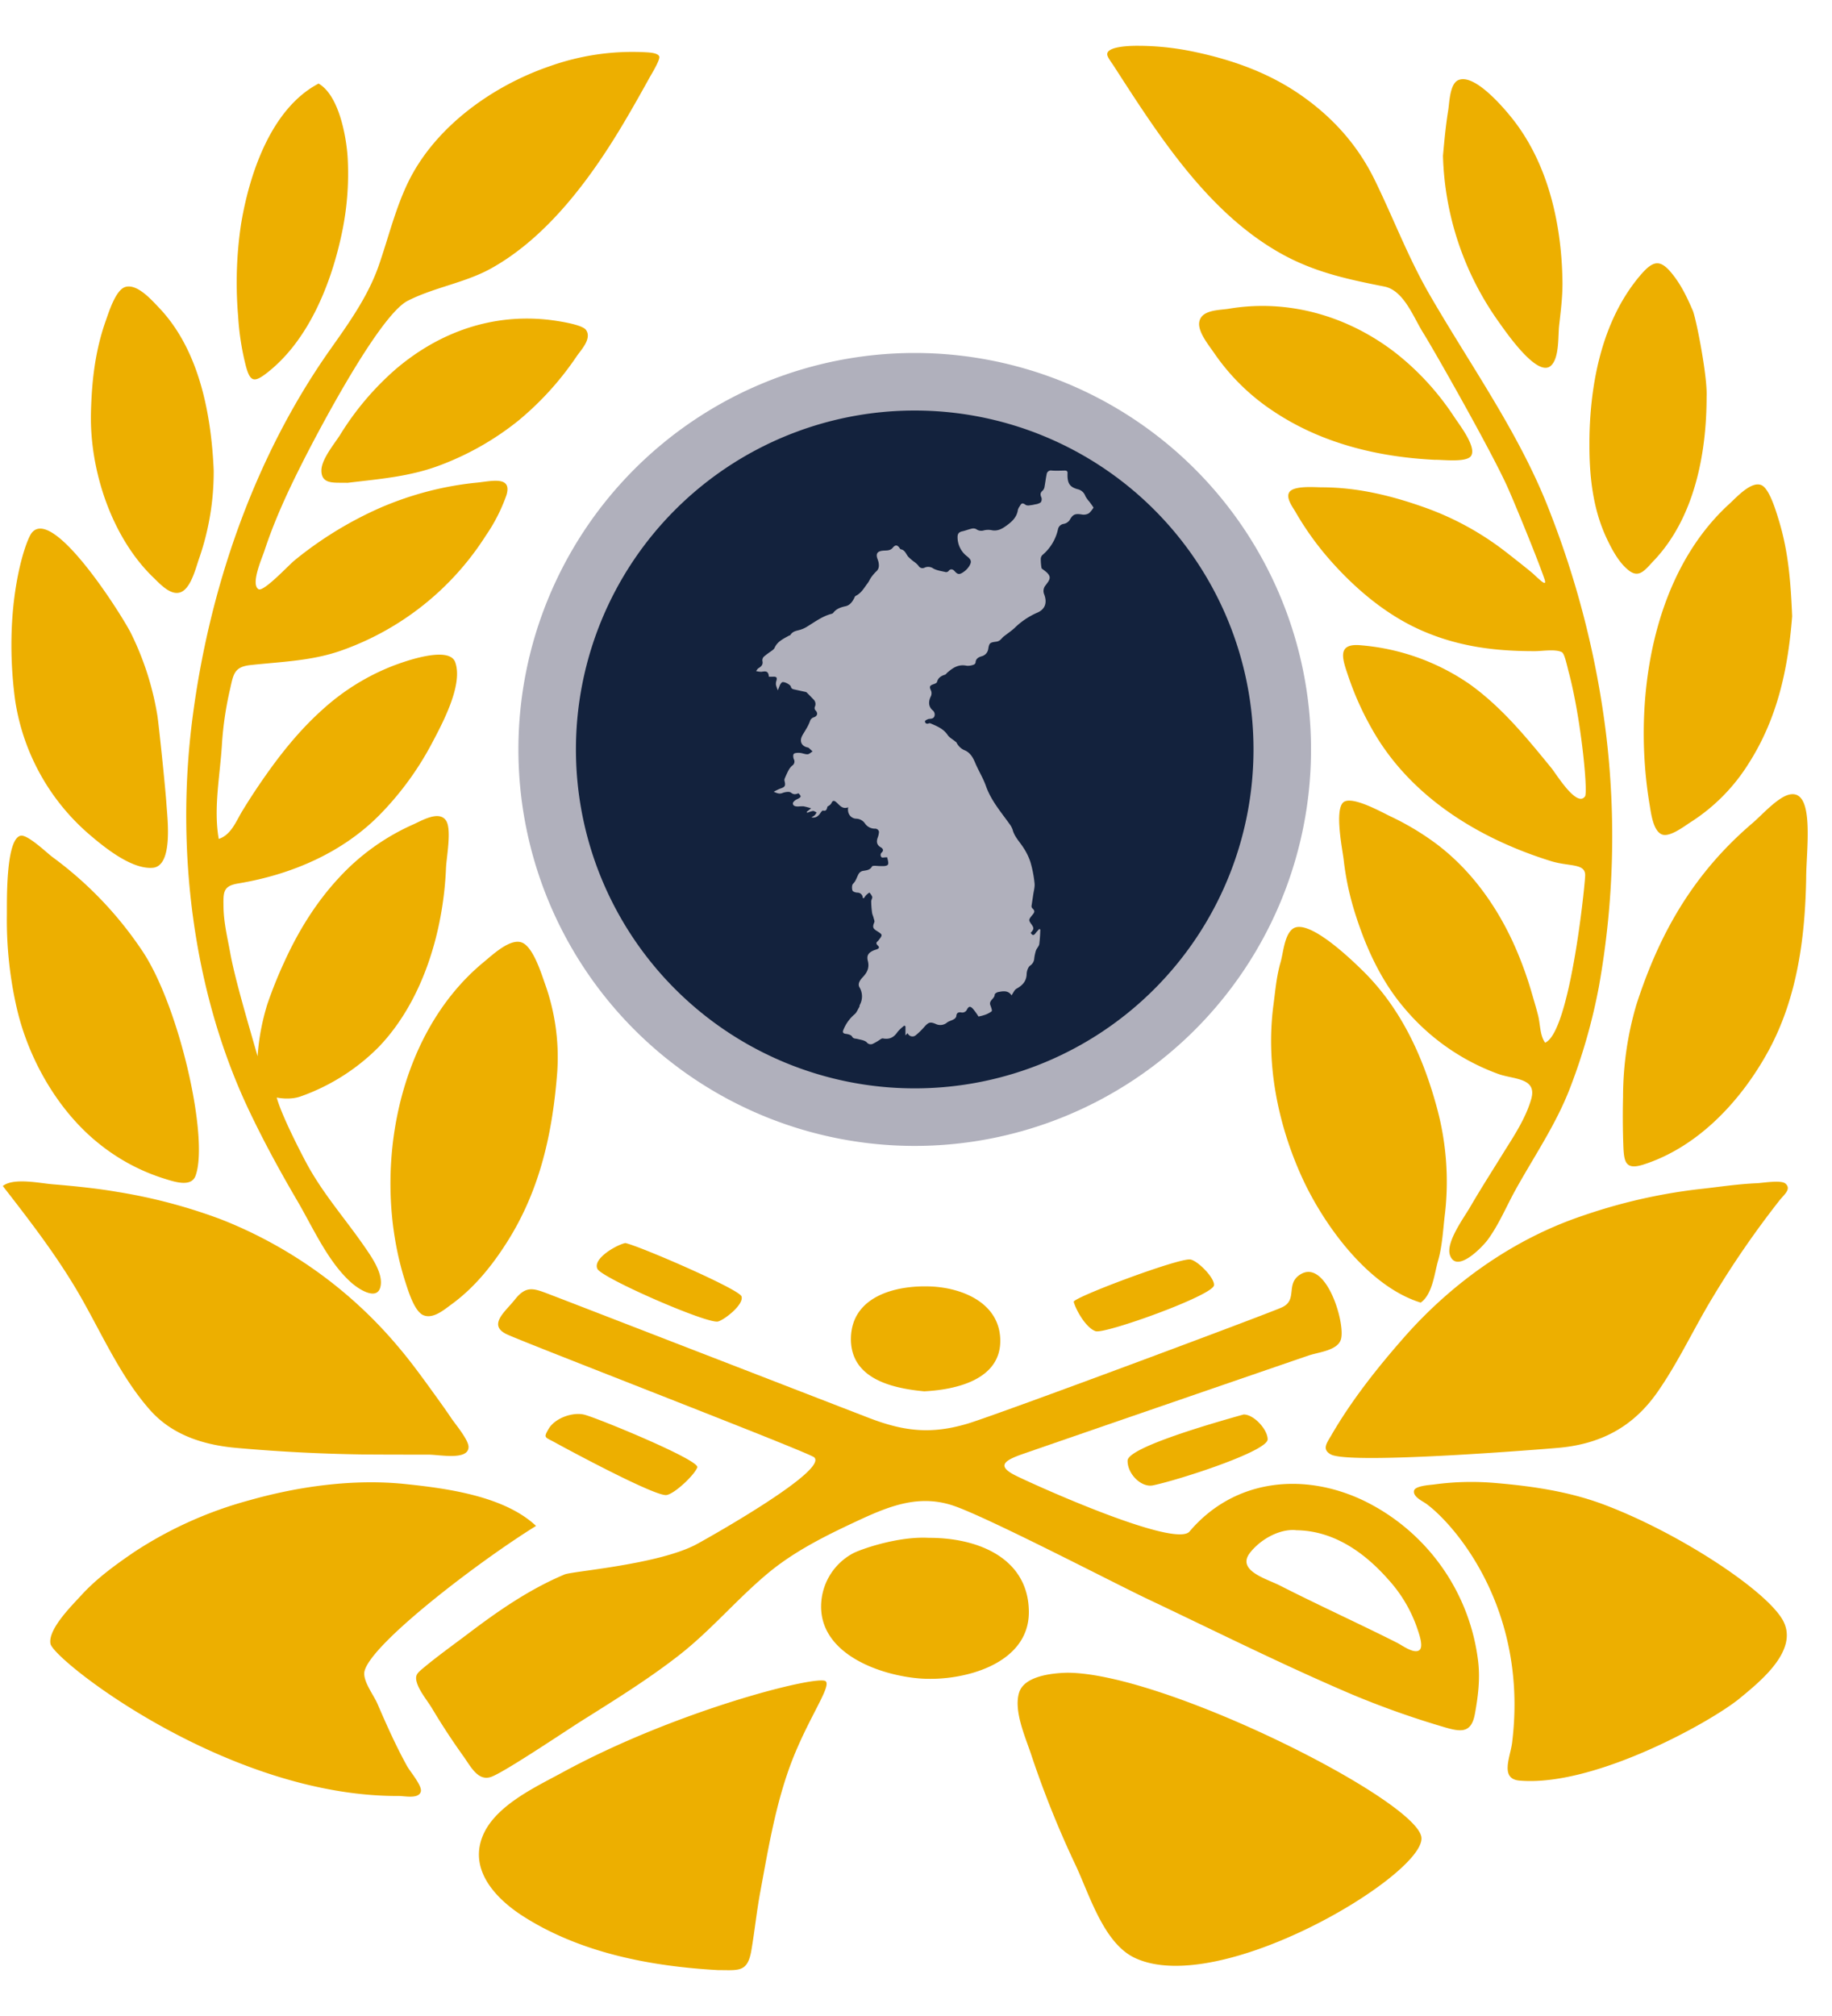
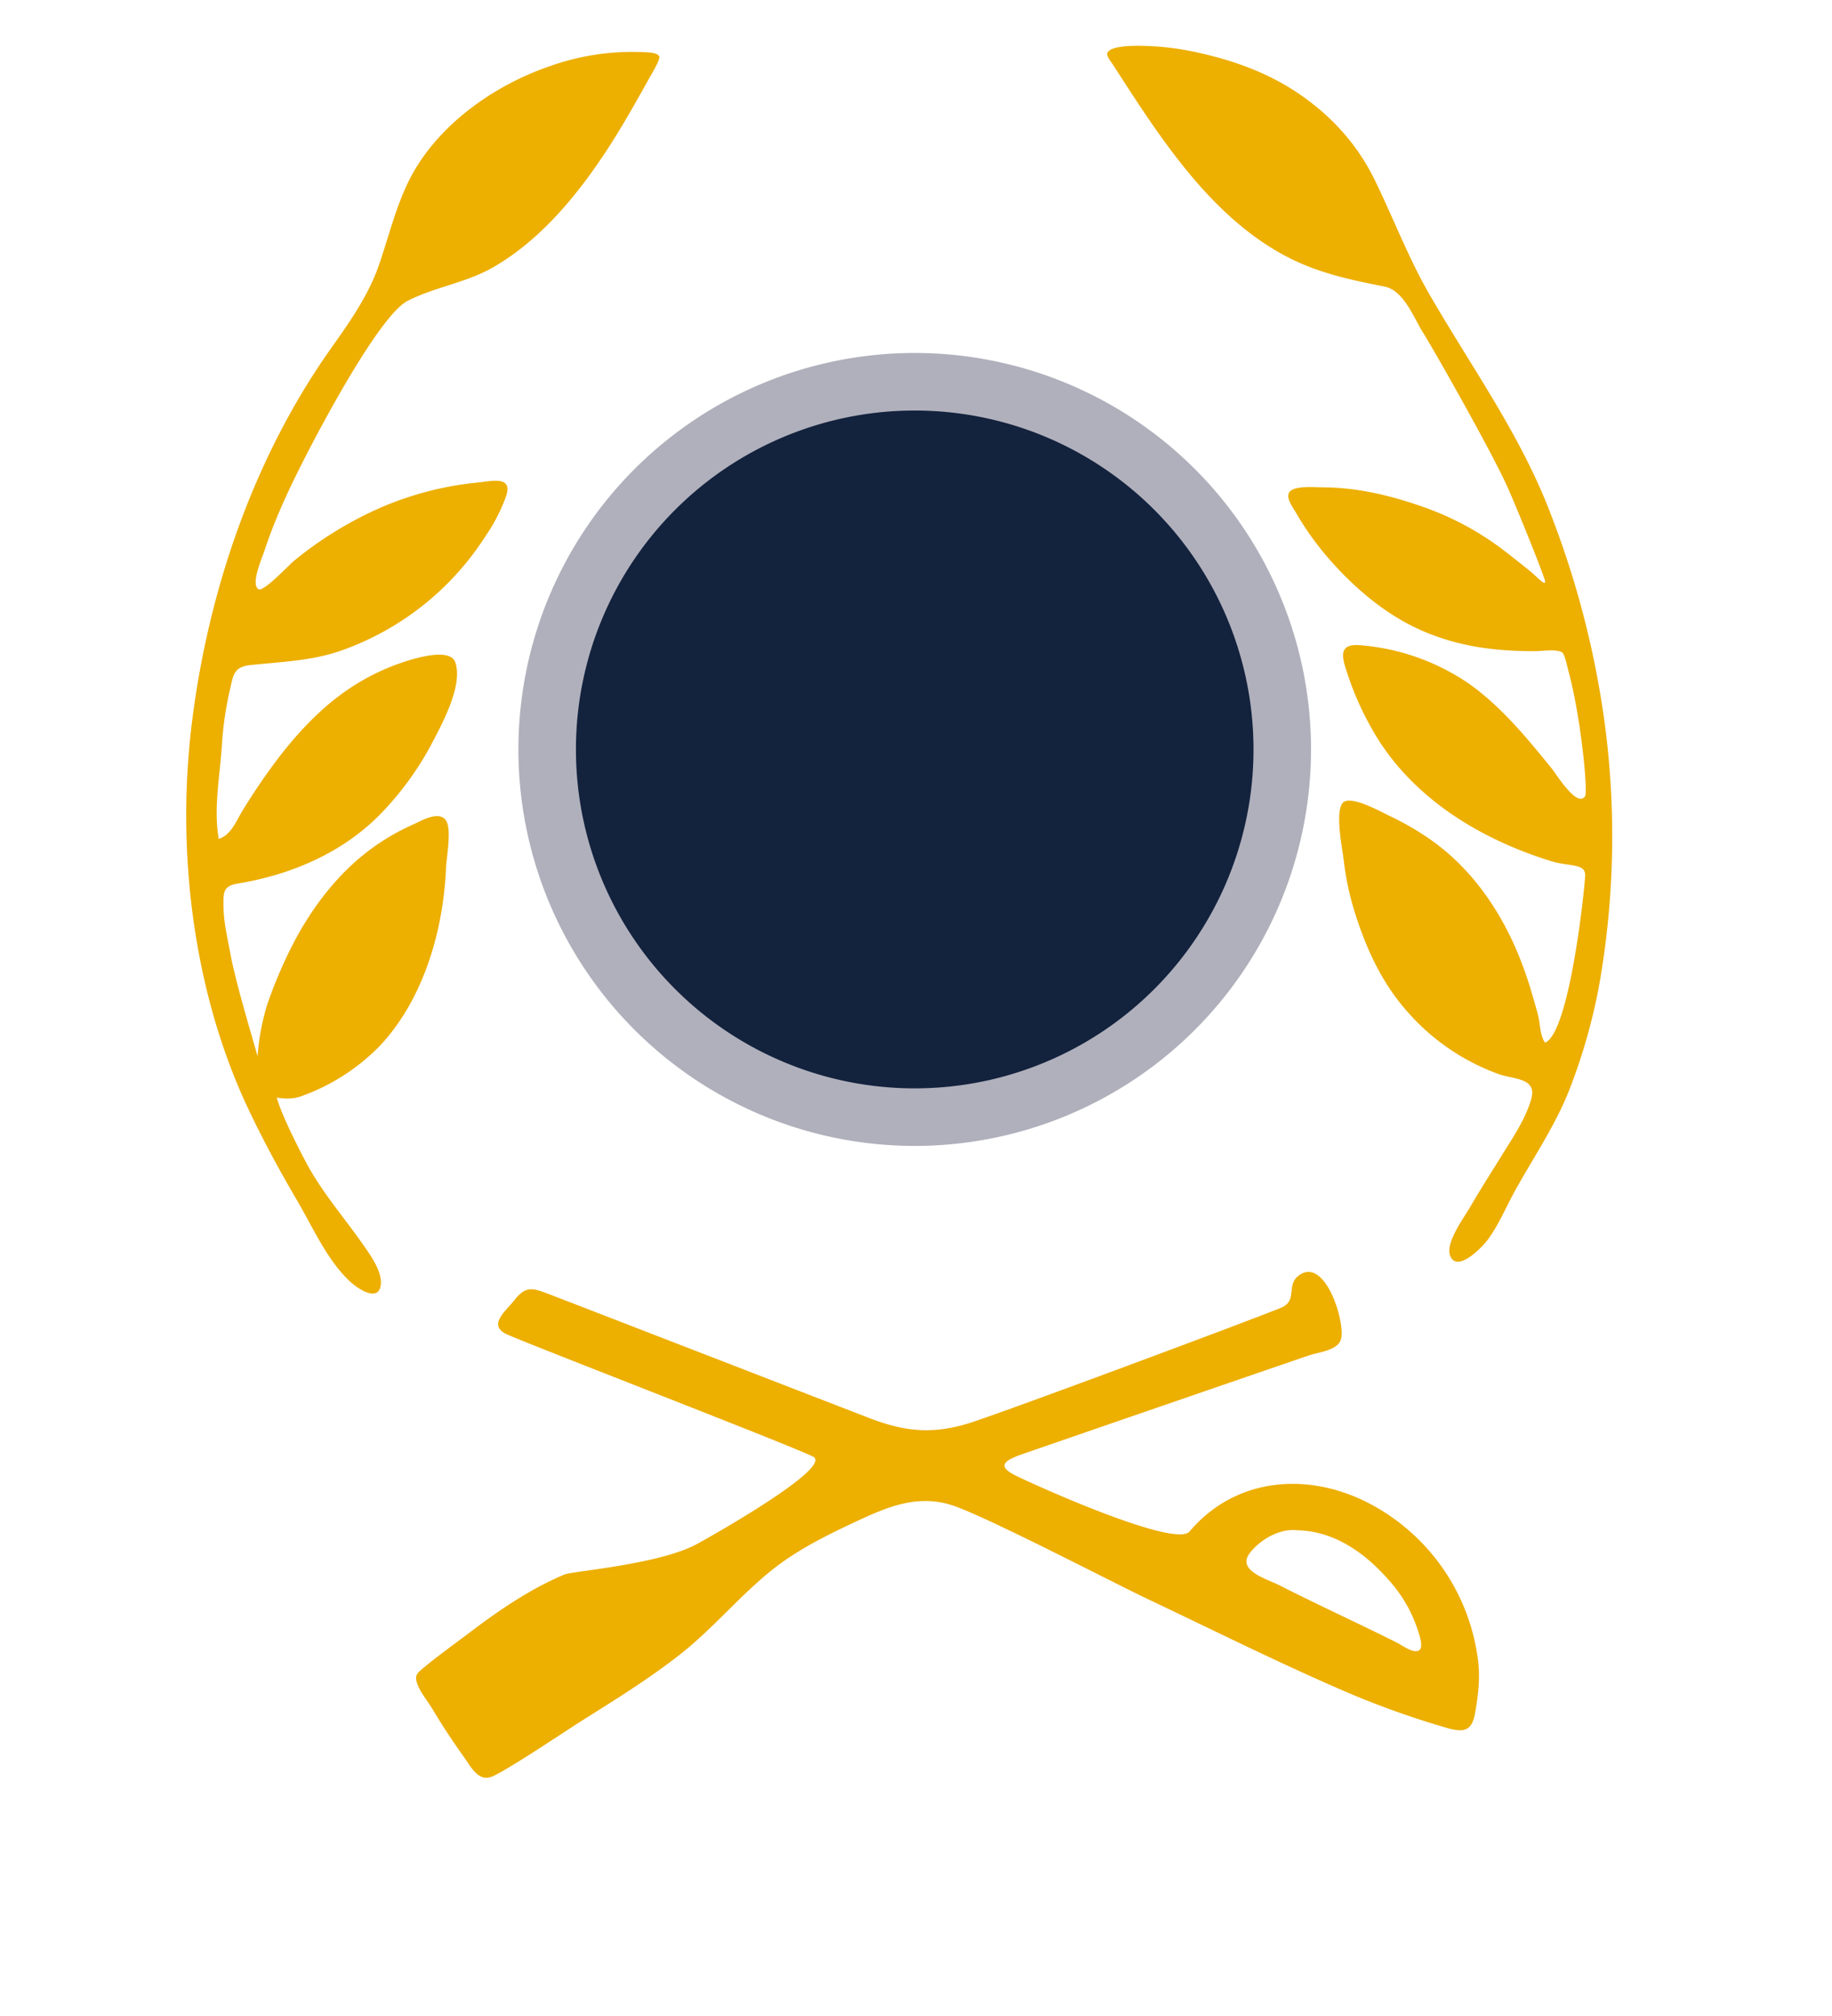
<svg xmlns="http://www.w3.org/2000/svg" width="20" height="22" fill="none" viewBox="0 0 20 22">
  <path fill="#EDAF00" d="M2.388 9.155c.14-.046.191-.2.264-.316.088-.144.182-.285.28-.422.176-.246.37-.479.596-.68.226-.204.487-.365.77-.474.137-.052.604-.216.671-.038.091.246-.142.674-.253.885a3.343 3.343 0 0 1-.55.76c-.412.43-.979.673-1.56.77-.169.027-.169.089-.166.257.003.18.045.342.076.516.055.296.214.824.296 1.114.013-.192.049-.382.106-.567.054-.157.115-.31.185-.461.152-.335.346-.65.597-.92.228-.248.504-.446.811-.582.096-.043.282-.155.358-.043.065.095.004.407 0 .52-.029.687-.25 1.445-.733 1.95a2.261 2.261 0 0 1-.851.54c-.124.045-.264.013-.264.013.048.179.236.55.323.713.182.339.426.61.642.924.071.103.182.263.172.397-.016.198-.226.07-.317-.009-.26-.226-.427-.612-.599-.904-.192-.328-.37-.655-.532-.998-.607-1.288-.79-2.83-.612-4.237.18-1.425.67-2.857 1.497-4.035.205-.29.417-.583.537-.922.107-.306.183-.628.325-.92.297-.608.927-1.053 1.549-1.265A2.69 2.69 0 0 1 7.043.57c.035.002.139.005.154.046.013.037-.094.208-.112.242-.086.155-.173.31-.263.462-.357.605-.836 1.263-1.462 1.61-.284.157-.616.204-.908.352-.313.158-.985 1.437-1.155 1.775-.157.31-.304.629-.412.959-.025.075-.15.357-.064.413.054.038.338-.27.396-.315.284-.232.599-.425.935-.573.338-.146.697-.24 1.063-.275.153-.016.38-.075.313.14a1.875 1.875 0 0 1-.225.44 3.085 3.085 0 0 1-1.585 1.256c-.324.112-.649.119-.986.156-.178.02-.184.102-.221.265a3.692 3.692 0 0 0-.088.598c-.02.335-.094.7-.035 1.033ZM7.608 16.85c.192-.105 1.437-.81 1.28-.947-.065-.057-3.214-1.27-3.363-1.346-.2-.101-.006-.246.095-.374.13-.165.213-.121.4-.05.203.077 2.836 1.097 3.46 1.338.388.15.685.184 1.086.064.34-.103 3.27-1.196 3.426-1.267.175-.077.047-.245.187-.349.288-.213.51.511.461.693-.032.125-.243.143-.35.179-.207.07-2.998 1.031-3.144 1.083-.202.072-.257.132-.047.234.313.151 1.737.782 1.887.605.49-.578 1.254-.653 1.916-.33a2.246 2.246 0 0 1 1.235 1.747c.023.194-.001.385-.036.576-.04.214-.157.195-.347.138a9.61 9.61 0 0 1-.991-.352c-.759-.323-1.5-.695-2.246-1.048-.35-.166-1.741-.89-2.112-1.014-.36-.12-.672-.005-1.006.149-.356.165-.718.34-1.021.594-.335.28-.617.618-.961.887-.33.258-.69.482-1.045.705-.162.1-.819.545-.996.62-.156.068-.237-.11-.323-.228a7.364 7.364 0 0 1-.334-.51c-.05-.084-.134-.183-.165-.276-.031-.093.003-.114.075-.175.152-.126.314-.242.472-.361.332-.252.677-.492 1.064-.654.09-.036 1.031-.108 1.443-.331Zm6.539-.152c-.185-.016-.394.107-.503.25-.146.192.186.282.326.353.424.216.857.412 1.282.626.054.027.185.126.244.08.052-.042-.016-.21-.032-.26a1.523 1.523 0 0 0-.306-.508c-.264-.3-.601-.537-1.011-.54ZM16.867 11.379c.264-.106.428-1.634.438-1.818.009-.145-.17-.101-.373-.164-.792-.246-1.546-.707-1.96-1.452a3.247 3.247 0 0 1-.244-.54c-.067-.2-.15-.391.131-.363a2.44 2.44 0 0 1 1.185.424c.352.252.621.583.894.917.054.067.278.435.366.307.033-.05-.043-.847-.177-1.351-.017-.061-.045-.206-.076-.222-.073-.037-.221-.01-.3-.011-.434 0-.831-.05-1.234-.227-.384-.169-.72-.453-.996-.766a3.244 3.244 0 0 1-.376-.523c-.03-.053-.114-.16-.067-.222.053-.071.282-.05.35-.05.406 0 .793.098 1.17.236a3.185 3.185 0 0 1 .836.465c.048.037.269.21.31.248.12.114.143.123.111.034-.076-.217-.302-.77-.395-.98-.17-.382-.805-1.501-.925-1.692-.106-.17-.21-.46-.422-.502-.405-.08-.77-.158-1.137-.365-.798-.45-1.334-1.294-1.818-2.044C12.14.69 12.1.639 12.09.606c-.031-.105.27-.107.344-.106.21.001.42.025.625.07.39.084.766.216 1.103.441.362.243.646.55.84.941.206.419.368.853.603 1.26.456.79 1 1.54 1.325 2.4a10 10 0 0 1 .602 2.385 9.322 9.322 0 0 1-.077 2.771 6.31 6.31 0 0 1-.313 1.1c-.155.405-.396.752-.604 1.129-.097.177-.177.37-.297.533-.063.084-.342.372-.412.166-.047-.14.156-.412.22-.523.122-.21.253-.413.38-.619.11-.174.231-.362.288-.562.064-.23-.186-.212-.354-.27A2.417 2.417 0 0 1 15.33 11c-.247-.289-.412-.645-.527-1.004a3.09 3.09 0 0 1-.134-.613c-.012-.108-.11-.577.009-.636.106-.052.402.114.496.159.183.086.357.19.519.312.356.272.624.638.814 1.042.083.178.152.363.208.551.026.091.055.184.078.276.022.093.019.213.074.29Z" />
-   <path fill="#EDAF00" d="M5.852 16.652c-.624.386-1.804 1.286-1.873 1.587-.022.101.098.255.14.35.1.232.203.463.325.684.033.06.167.215.15.278-.022.084-.179.047-.243.048-1.873.008-3.768-1.485-3.8-1.661-.029-.16.237-.42.335-.528.17-.186.372-.332.58-.474a4.356 4.356 0 0 1 1.253-.563c.539-.153 1.138-.236 1.697-.179.455.047 1.088.13 1.436.458ZM11.65 18.254c1.066 0 3.839 1.4 3.868 1.801.03.407-2.204 1.75-3.131 1.31-.335-.159-.49-.678-.64-1.001a10.826 10.826 0 0 1-.485-1.203c-.061-.19-.2-.488-.136-.691.057-.182.363-.212.524-.216ZM.03 12.943c.116-.093.4-.032.537-.02.239.02.485.044.721.085a5.87 5.87 0 0 1 1.129.3A4.835 4.835 0 0 1 4.35 14.7c.136.16.259.33.382.5.067.093.136.188.2.284.045.064.181.228.183.304.002.153-.315.086-.438.086-.239 0-.478 0-.717-.002a18.468 18.468 0 0 1-1.352-.069c-.366-.029-.722-.134-.972-.418-.324-.367-.528-.84-.772-1.262-.244-.42-.536-.798-.833-1.18ZM14.527 15.871c-.099-.056-.041-.125.007-.208.218-.377.497-.73.784-1.057.524-.6 1.204-1.086 1.963-1.34a6.011 6.011 0 0 1 1.256-.288c.215-.023.428-.057.645-.066.063-.003.266-.038.311.005.066.06-.017.12-.065.181-.264.336-.507.688-.727 1.054-.207.34-.374.705-.602 1.033-.27.39-.63.577-1.099.616-.128.011-2.268.186-2.473.07ZM15.573 16.412c-.045-.033-.149-.077-.136-.144.01-.054.177-.063.216-.068.224-.031.452-.036.678-.016.4.034.8.093 1.176.234.818.307 1.771.934 1.955 1.261.184.327-.246.67-.47.855-.312.256-1.589.968-2.404.897-.217-.019-.099-.259-.08-.416.18-1.464-.634-2.382-.935-2.603ZM7.835 21.499c-.73-.041-1.493-.186-2.12-.585-.288-.183-.592-.492-.451-.864.127-.338.574-.544.867-.703 1.258-.687 2.804-1.073 2.883-1 .07.063-.24.469-.424 1.024-.14.418-.211.848-.291 1.28-.039.21-.06.42-.096.631-.042.247-.139.217-.368.217ZM15.51 14.215c-.575-.177-1.062-.852-1.298-1.371-.264-.582-.394-1.24-.31-1.875.021-.159.033-.313.078-.468.03-.102.041-.298.134-.366.169-.12.643.34.767.462.42.414.66.946.81 1.507.098.368.127.752.085 1.13-.022.174-.029.362-.078.529-.04.141-.06.361-.188.452ZM6.084 11.69c-.05.663-.185 1.29-.547 1.862-.164.259-.358.5-.608.682-.08.058-.201.164-.308.118-.095-.041-.161-.255-.191-.348-.377-1.152-.127-2.7.852-3.506.092-.075.293-.268.421-.21.118.052.205.33.243.438.112.308.159.636.138.963ZM19.718 9.588c-.012.642-.096 1.292-.405 1.867-.293.542-.763 1.057-1.367 1.252-.2.065-.217-.024-.224-.205a8.925 8.925 0 0 1-.003-.534 3.56 3.56 0 0 1 .146-1.006c.194-.598.456-1.125.878-1.6.122-.137.254-.265.394-.384.097-.083.268-.277.397-.307.283-.064.184.601.184.917ZM2.135 12.83c-.047.131-.235.065-.342.032a2.168 2.168 0 0 1-.709-.379c-.46-.366-.786-.948-.909-1.518a4.284 4.284 0 0 1-.1-.972c.002-.13-.017-.836.15-.873.074-.017.286.186.344.23a4.079 4.079 0 0 1 .973 1.01c.41.594.743 2.06.593 2.47ZM19.565 6.725c-.045.576-.16 1.115-.477 1.61a2.037 2.037 0 0 1-.628.635c-.067.042-.213.157-.303.14-.108-.023-.132-.235-.147-.322-.186-1.1.003-2.5.87-3.29.074-.067.246-.261.357-.2.088.05.16.307.188.398.102.343.125.674.14 1.029ZM1.818 8.787c.011.158.072.666-.152.683-.234.018-.535-.23-.698-.37A2.403 2.403 0 0 1 .165 7.64C.03 6.628.27 5.917.345 5.817c.232-.303.992.906 1.085 1.094.14.283.237.585.288.897.013.077.089.8.1.98ZM18.631 4.329c0 .62-.132 1.323-.578 1.791-.1.106-.163.2-.285.094-.103-.087-.177-.23-.233-.35-.14-.303-.18-.635-.183-.965-.007-.653.12-1.388.56-1.9.138-.16.215-.173.348-.005.097.122.159.254.22.395.035.079.162.72.151.94ZM2.333 5.133a2.882 2.882 0 0 1-.156.952c-.037.101-.086.319-.194.373-.112.055-.236-.086-.31-.157-.456-.44-.695-1.171-.68-1.796.008-.343.045-.674.16-1 .033-.092.108-.34.214-.373.128-.04.285.138.365.222.443.461.574 1.164.601 1.779ZM15.667 5.018c-.619-.03-1.231-.177-1.754-.523a2.356 2.356 0 0 1-.66-.645c-.057-.084-.185-.237-.159-.344.03-.127.217-.12.322-.137.646-.108 1.29.077 1.808.473.255.198.475.438.652.708.056.085.248.33.183.426-.05.074-.316.039-.392.042ZM3.793 5.269c-.135-.006-.288.026-.284-.14.003-.119.14-.284.203-.382.166-.27.371-.512.61-.72.474-.403 1.053-.609 1.678-.536.072.009.352.047.397.109.067.093-.05.214-.1.286a3.301 3.301 0 0 1-.64.706 3.109 3.109 0 0 1-.85.484c-.33.126-.667.151-1.014.193ZM10.139 16.782c.55-.002 1.09.229 1.093.808.003.575-.723.761-1.185.727-.452-.034-1.133-.28-1.08-.846a.659.659 0 0 1 .342-.518c.075-.042.488-.19.83-.171ZM3.478.912c.221.127.302.572.317.803.017.295-.008.591-.074.88-.118.53-.362 1.128-.805 1.473-.141.11-.185.101-.232-.074a2.87 2.87 0 0 1-.084-.54 4.308 4.308 0 0 1 .032-1.011c.09-.542.326-1.258.846-1.531ZM15.753 1.7c.015-.166.03-.33.057-.495.014-.088.017-.291.111-.331.178-.077.503.311.596.429.383.488.527 1.13.54 1.74.005.172-.017.34-.036.51-.013.117.004.357-.092.44-.15.127-.49-.372-.573-.488a3.273 3.273 0 0 1-.603-1.805ZM10.09 15.183c-.357-.033-.817-.14-.8-.594.018-.437.472-.559.841-.551.35.006.778.167.789.58.011.442-.492.548-.83.565ZM7.613 16.012c-.028.08-.248.291-.338.303-.129.016-1.14-.531-1.224-.578-.101-.055-.12-.044-.063-.142.07-.122.27-.19.395-.156.153.041 1.246.49 1.23.573ZM13.576 15.436c.11-.003.263.163.263.271 0 .13-.96.441-1.25.502-.129.028-.282-.125-.279-.27.003-.144.948-.414 1.266-.503ZM11.722 14.207c-.016-.044 1.126-.473 1.269-.463.078.006.274.204.262.283-.017.112-1.19.533-1.292.5-.102-.034-.212-.223-.239-.32ZM6.827 13.565c.154.032 1.243.503 1.268.582.029.088-.185.255-.256.274-.115.03-1.27-.475-1.317-.574-.055-.114.215-.265.305-.282Z" />
  <path fill="#B0B0BC" d="M9.986 12.505a4.326 4.326 0 1 0 0-8.653 4.326 4.326 0 0 0 0 8.653Z" />
  <path fill="#13223D" d="M9.986 11.877a3.698 3.698 0 1 0 0-7.397 3.698 3.698 0 0 0 0 7.397Z" />
-   <path fill="#B0B0BC" fill-rule="evenodd" d="M9.419 9.799a.058.058 0 0 0-.06-.058c-.019-.001-.05-.011-.053-.024-.007-.022-.007-.059.007-.073.032-.031.04-.07.06-.106a.073.073 0 0 1 .042-.033c.04-.008.082-.007.105-.05.004-.007.025-.007.038-.007a.79.79 0 0 0 .094.003c.045-.005.05-.016.042-.059l-.009-.037-.016.001c-.016 0-.037.006-.045-.001a.036.036 0 0 1 .004-.054c.02-.02.012-.04-.01-.053-.047-.026-.053-.063-.035-.11a.223.223 0 0 0 .013-.06.042.042 0 0 0-.044-.035.13.13 0 0 1-.11-.058.12.12 0 0 0-.098-.051c-.06-.005-.097-.06-.084-.124-.066.025-.095-.026-.133-.058-.025-.02-.038-.015-.051.014a.087.087 0 0 1-.041.034c-.01.023-.007.056-.052.045-.005-.001-.018.015-.025.025-.022.033-.05.06-.1.05a.265.265 0 0 0 .037-.024.146.146 0 0 0 .02-.03c-.013-.006-.028-.017-.04-.016a.3.3 0 0 0-.062.02l-.006-.011.048-.038a.764.764 0 0 0-.083-.022c-.019 0-.038 0-.057.002-.027 0-.058-.003-.059-.034 0-.015.024-.035.041-.043.052-.025.055-.032.02-.067-.028.01-.05.018-.082-.007-.018-.015-.064-.007-.091.003-.034.014-.059.004-.097-.013a.7.7 0 0 1 .07-.034c.053-.017.061-.03.048-.083a.045.045 0 0 1 .002-.028c.013-.03.026-.061.042-.09a.18.18 0 0 1 .038-.049.053.053 0 0 0 .02-.07c-.008-.018-.011-.05 0-.06.01-.01.043-.012.065-.01.028.002.056.016.083.015.019 0 .037-.02.056-.031l-.04-.037a.042.042 0 0 0-.017-.007c-.059-.013-.085-.06-.062-.115.012-.028.03-.052.045-.079a.526.526 0 0 0 .045-.09.063.063 0 0 1 .045-.045c.04-.015.044-.049.013-.078a.04.04 0 0 1-.004-.037.068.068 0 0 0-.016-.08 3.364 3.364 0 0 0-.071-.073.028.028 0 0 0-.014-.008l-.123-.027c-.019-.004-.033-.009-.038-.03-.004-.023-.075-.06-.097-.048a.091.091 0 0 0-.026.039l-.019.048a.397.397 0 0 1-.02-.056.1.1 0 0 1 .003-.045c.012-.039.003-.05-.04-.047h-.041c-.005-.054-.023-.065-.08-.054a.23.23 0 0 1-.06-.008c.011-.014.017-.026.025-.03.032-.02.054-.04.044-.081a.058.058 0 0 1 .016-.046.882.882 0 0 1 .073-.055c.017-.013.038-.025.045-.043.03-.067.093-.096.152-.129.007-.004.017-.005.02-.01.026-.043.07-.045.112-.058a.303.303 0 0 0 .072-.034c.085-.052.165-.112.263-.138a.04.04 0 0 0 .02-.01c.034-.047.083-.062.137-.074.043-.01.07-.045.09-.083.005-.01.01-.026.02-.03.06-.03.09-.086.127-.135.016-.02.026-.046.041-.067a.475.475 0 0 1 .058-.067c.03-.029.028-.063.022-.098a.418.418 0 0 0-.014-.043c-.015-.05.001-.075.056-.082.022-.003.046-.001.069-.006a.078.078 0 0 0 .042-.024c.027-.035.05-.037.075-.002.004.006.009.015.015.016.046.009.056.05.08.08a.506.506 0 0 0 .073.062.245.245 0 0 1 .04.038.05.05 0 0 0 .068.02.096.096 0 0 1 .094.01c.04.022.09.028.135.039a.036.036 0 0 0 .03-.01c.022-.03.048-.022.067-.001.034.038.052.044.106.004a.216.216 0 0 0 .057-.063c.026-.046.017-.066-.024-.1a.262.262 0 0 1-.106-.22c.002-.034.02-.048.052-.055.032-.007.067-.021.102-.029a.07.07 0 0 1 .049.005.093.093 0 0 0 .083.014.198.198 0 0 1 .082-.003c.064.014.113-.011.16-.045.062-.044.118-.093.13-.174a.12.12 0 0 1 .02-.041c.021-.039.032-.039.069-.013.014.005.029.005.043.002a.371.371 0 0 0 .057-.01.137.137 0 0 0 .06-.021.059.059 0 0 0 .008-.054c-.014-.031-.014-.053.015-.076a.082.082 0 0 0 .02-.046c.008-.044.013-.087.022-.13a.048.048 0 0 1 .019-.034.047.047 0 0 1 .037-.008c.046.003.093.001.14 0 .024 0 .035.007.032.032v.03c.003.083.03.12.112.142a.115.115 0 0 1 .083.075.313.313 0 0 0 .043.06c.015.02.03.04.046.065a.27.27 0 0 1-.05.062.113.113 0 0 1-.075.014c-.078-.013-.101-.002-.138.064a.105.105 0 0 1-.062.038.074.074 0 0 0-.063.059.51.51 0 0 1-.17.281.062.062 0 0 0-.018.043.62.62 0 0 0 .008.097c0 .007.012.014.02.02a.51.51 0 0 1 .041.033c.035.036.037.061.009.103l-.025.034a.095.095 0 0 0-.016.098c.036.093.011.166-.08.203a.827.827 0 0 0-.244.166c-.037.034-.08.062-.12.094-.014.012-.025.028-.04.039a.079.079 0 0 1-.036.015c-.071.009-.079.013-.09.078a.096.096 0 0 1-.074.082c-.035.011-.063.027-.065.07a.033.033 0 0 1-.022.022.173.173 0 0 1-.075.011c-.09-.019-.151.023-.211.075-.009.008-.016.02-.026.023-.043.013-.075.034-.087.08-.002.01-.022.018-.036.023-.045.015-.049.028-.03.068a.08.08 0 0 1 0 .063c-.027.053-.03.11.016.152a.059.059 0 0 1 .022.067c-.011.03-.039.026-.064.03-.014.004-.039.017-.039.025 0 .021.017.033.042.023a.026.026 0 0 1 .018 0c.07.03.141.058.187.126.019.029.054.047.082.07.005.005.014.009.016.015.02.039.053.07.094.085.063.03.09.088.114.146.036.082.084.16.113.243.055.156.162.28.257.413.015.019.026.04.034.063.02.077.077.131.118.196a.652.652 0 0 1 .076.156c.022.075.037.152.045.23.005.04-.008.083-.014.125l-.019.126c0 .01.004.02.012.027.034.029.014.05-.007.075-.038.047-.038.052-.004.099.027.038.026.052-.01.091.02.03.032.031.053.004.012-.016.026-.03.04-.046l.012.005a1.563 1.563 0 0 1-.011.159c-.004.025-.028.046-.037.072a.502.502 0 0 0-.018.084.1.1 0 0 1-.043.078c-.025.017-.04.063-.04.096-.004.078-.046.121-.11.157-.024.013-.036.046-.055.073-.037-.057-.093-.046-.147-.036-.014.003-.037.018-.037.028 0 .046-.067.062-.047.116.008.022.022.058.014.066a.272.272 0 0 1-.087.043.456.456 0 0 1-.057.014.66.66 0 0 0-.062-.086c-.029-.03-.045-.025-.064.01a.055.055 0 0 1-.064.031c-.034-.004-.05.008-.052.042a.052.052 0 0 1-.026.032c-.022.014-.052.02-.073.035a.114.114 0 0 1-.126.017c-.06-.026-.08-.018-.124.032a.747.747 0 0 1-.092.09.056.056 0 0 1-.09-.022l-.024.025V11.2l-.012-.008a.423.423 0 0 0-.075.07c-.039.058-.087.084-.159.07-.012-.003-.028.011-.041.019a.556.556 0 0 1-.072.041.054.054 0 0 1-.064-.018c-.023-.022-.066-.027-.1-.036-.023-.006-.046 0-.061-.028-.01-.017-.043-.025-.067-.028-.03-.003-.037-.018-.028-.04a.433.433 0 0 1 .123-.173c.024-.02.035-.053.052-.08.003-.006.002-.015.005-.022a.193.193 0 0 0-.003-.193c-.023-.04.008-.081.037-.112.049-.051.073-.105.054-.177-.015-.06.008-.09.067-.115l.03-.01c.024-.009.035-.021.011-.043-.017-.016-.02-.03 0-.046a.058.058 0 0 0 .01-.011c.045-.058.045-.06-.017-.099-.048-.03-.051-.045-.03-.097.005-.013-.004-.032-.008-.047-.003-.016-.013-.035-.016-.053a.961.961 0 0 1-.01-.131c.002-.016.014-.033.011-.047a.16.16 0 0 0-.031-.046.31.31 0 0 0-.034.027.291.291 0 0 0-.026.035L9.419 9.8Z" clip-rule="evenodd" />
</svg>